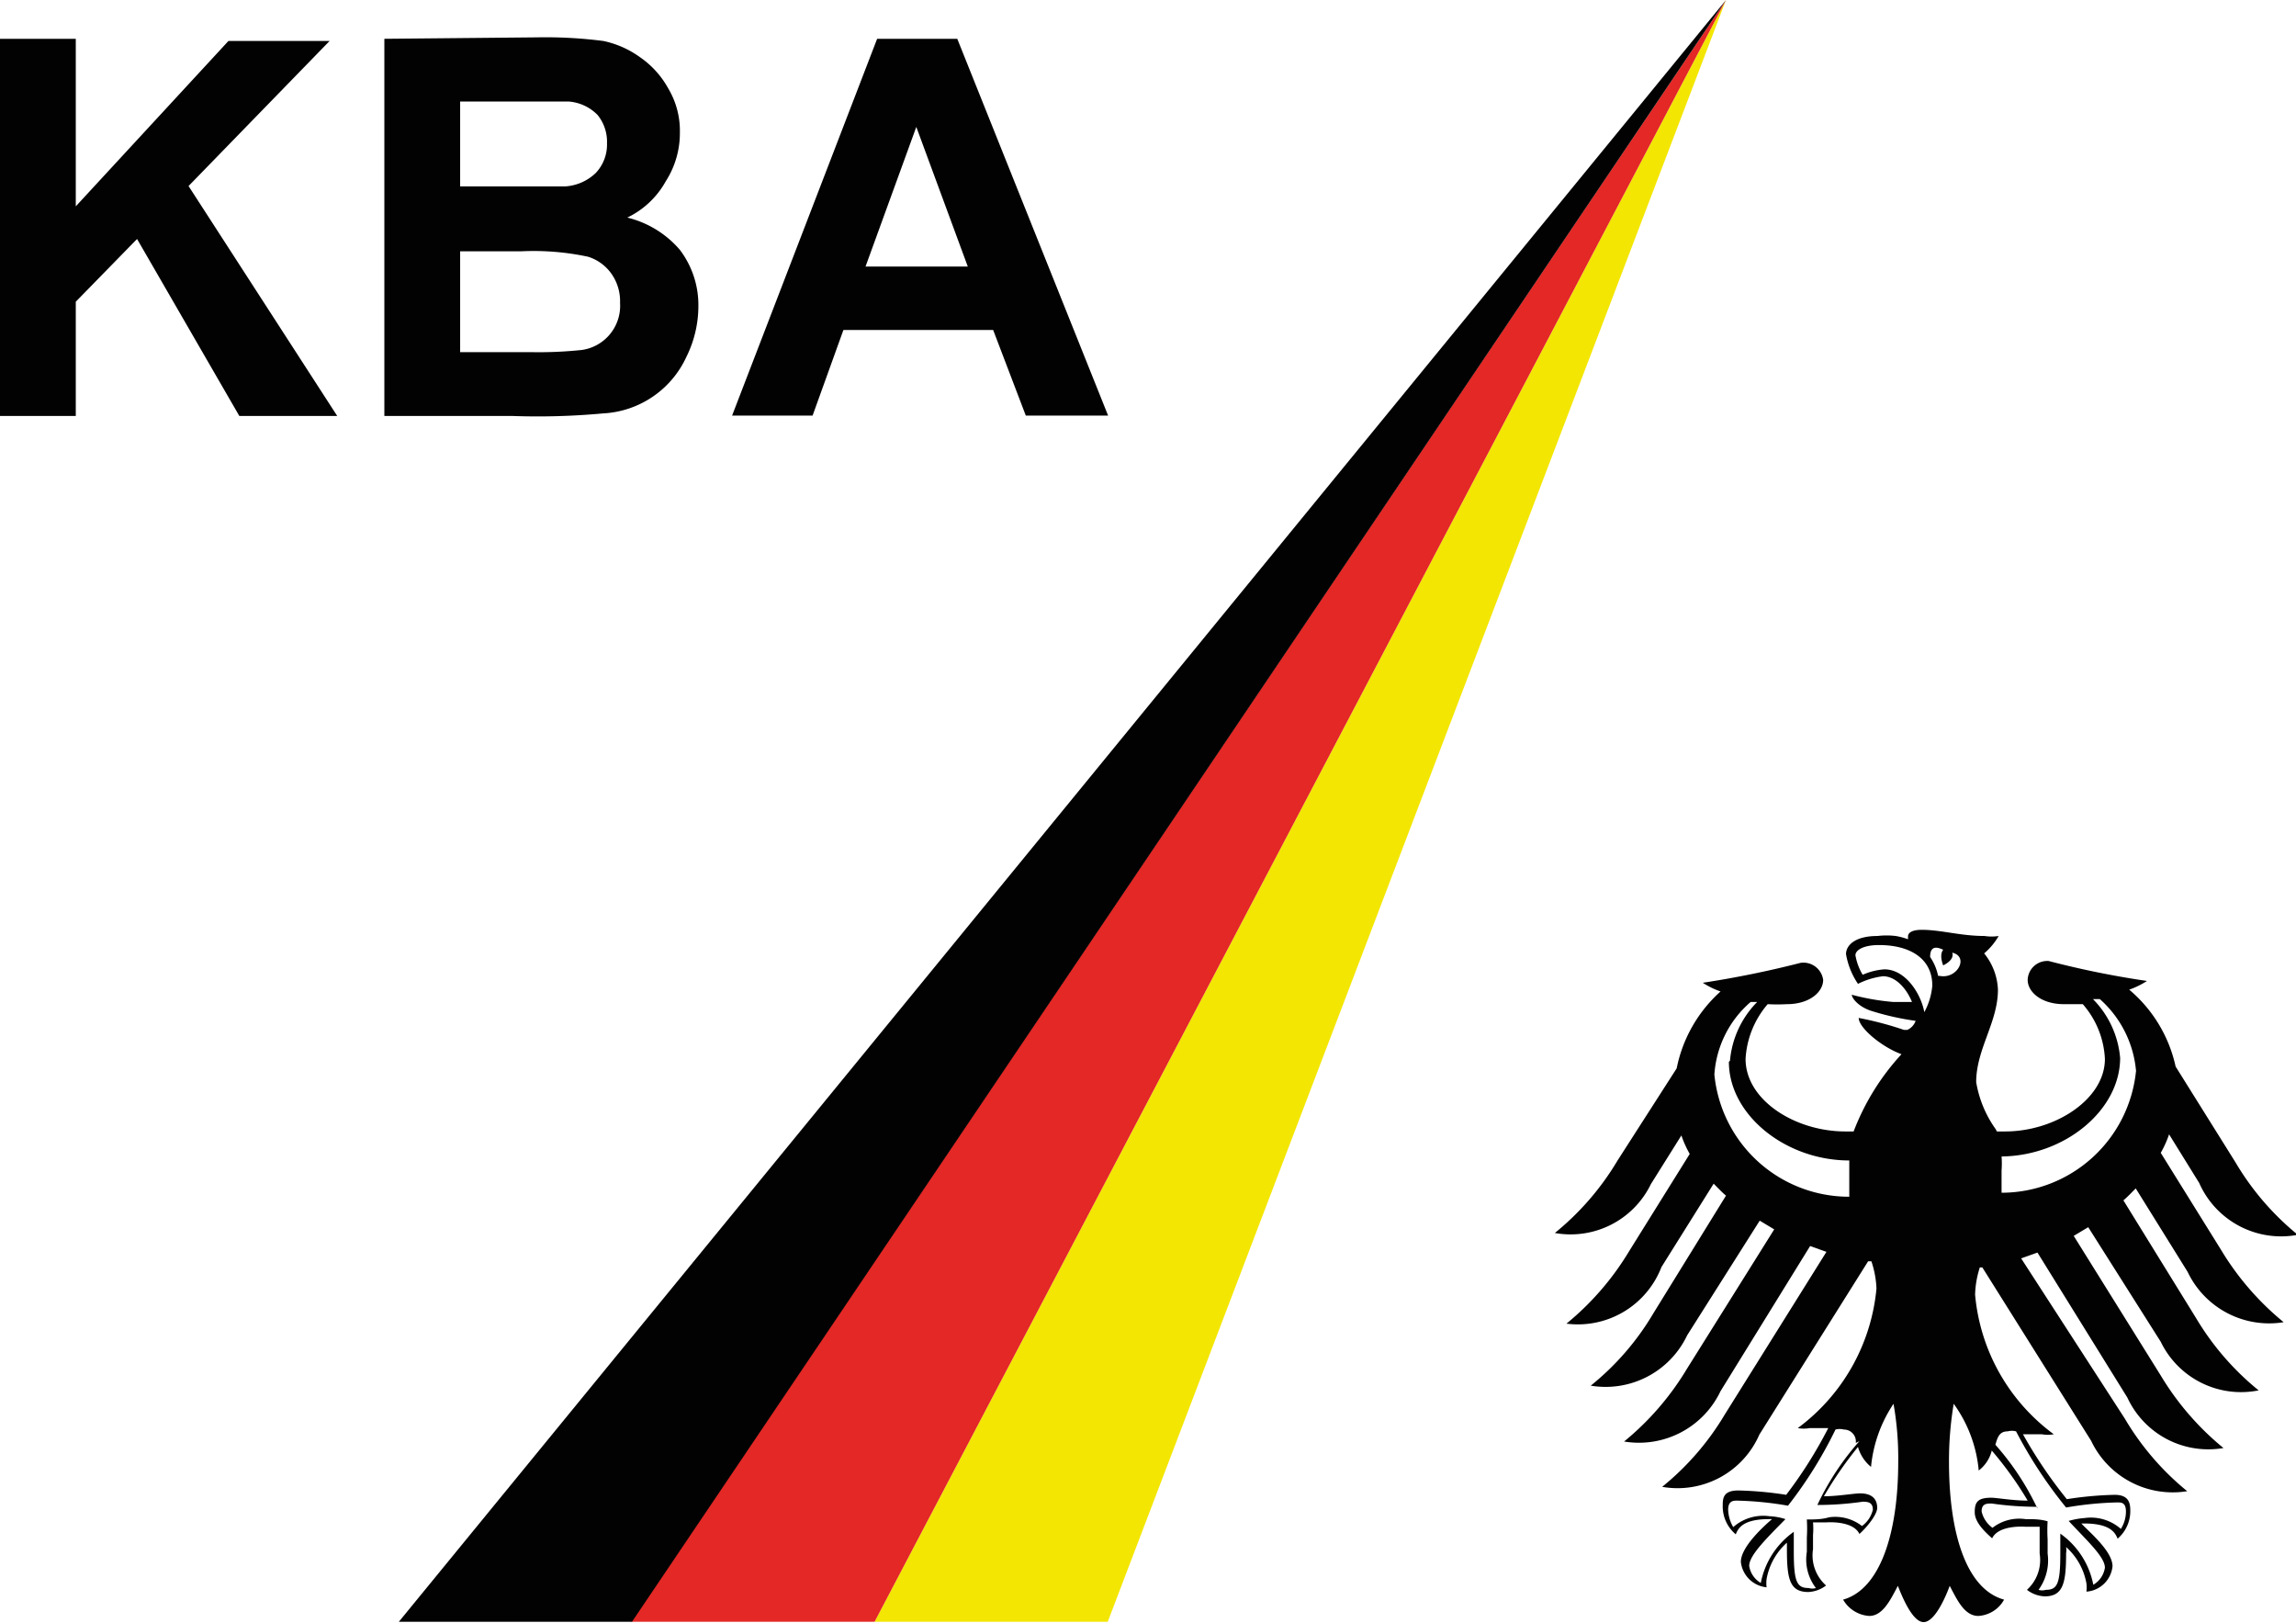
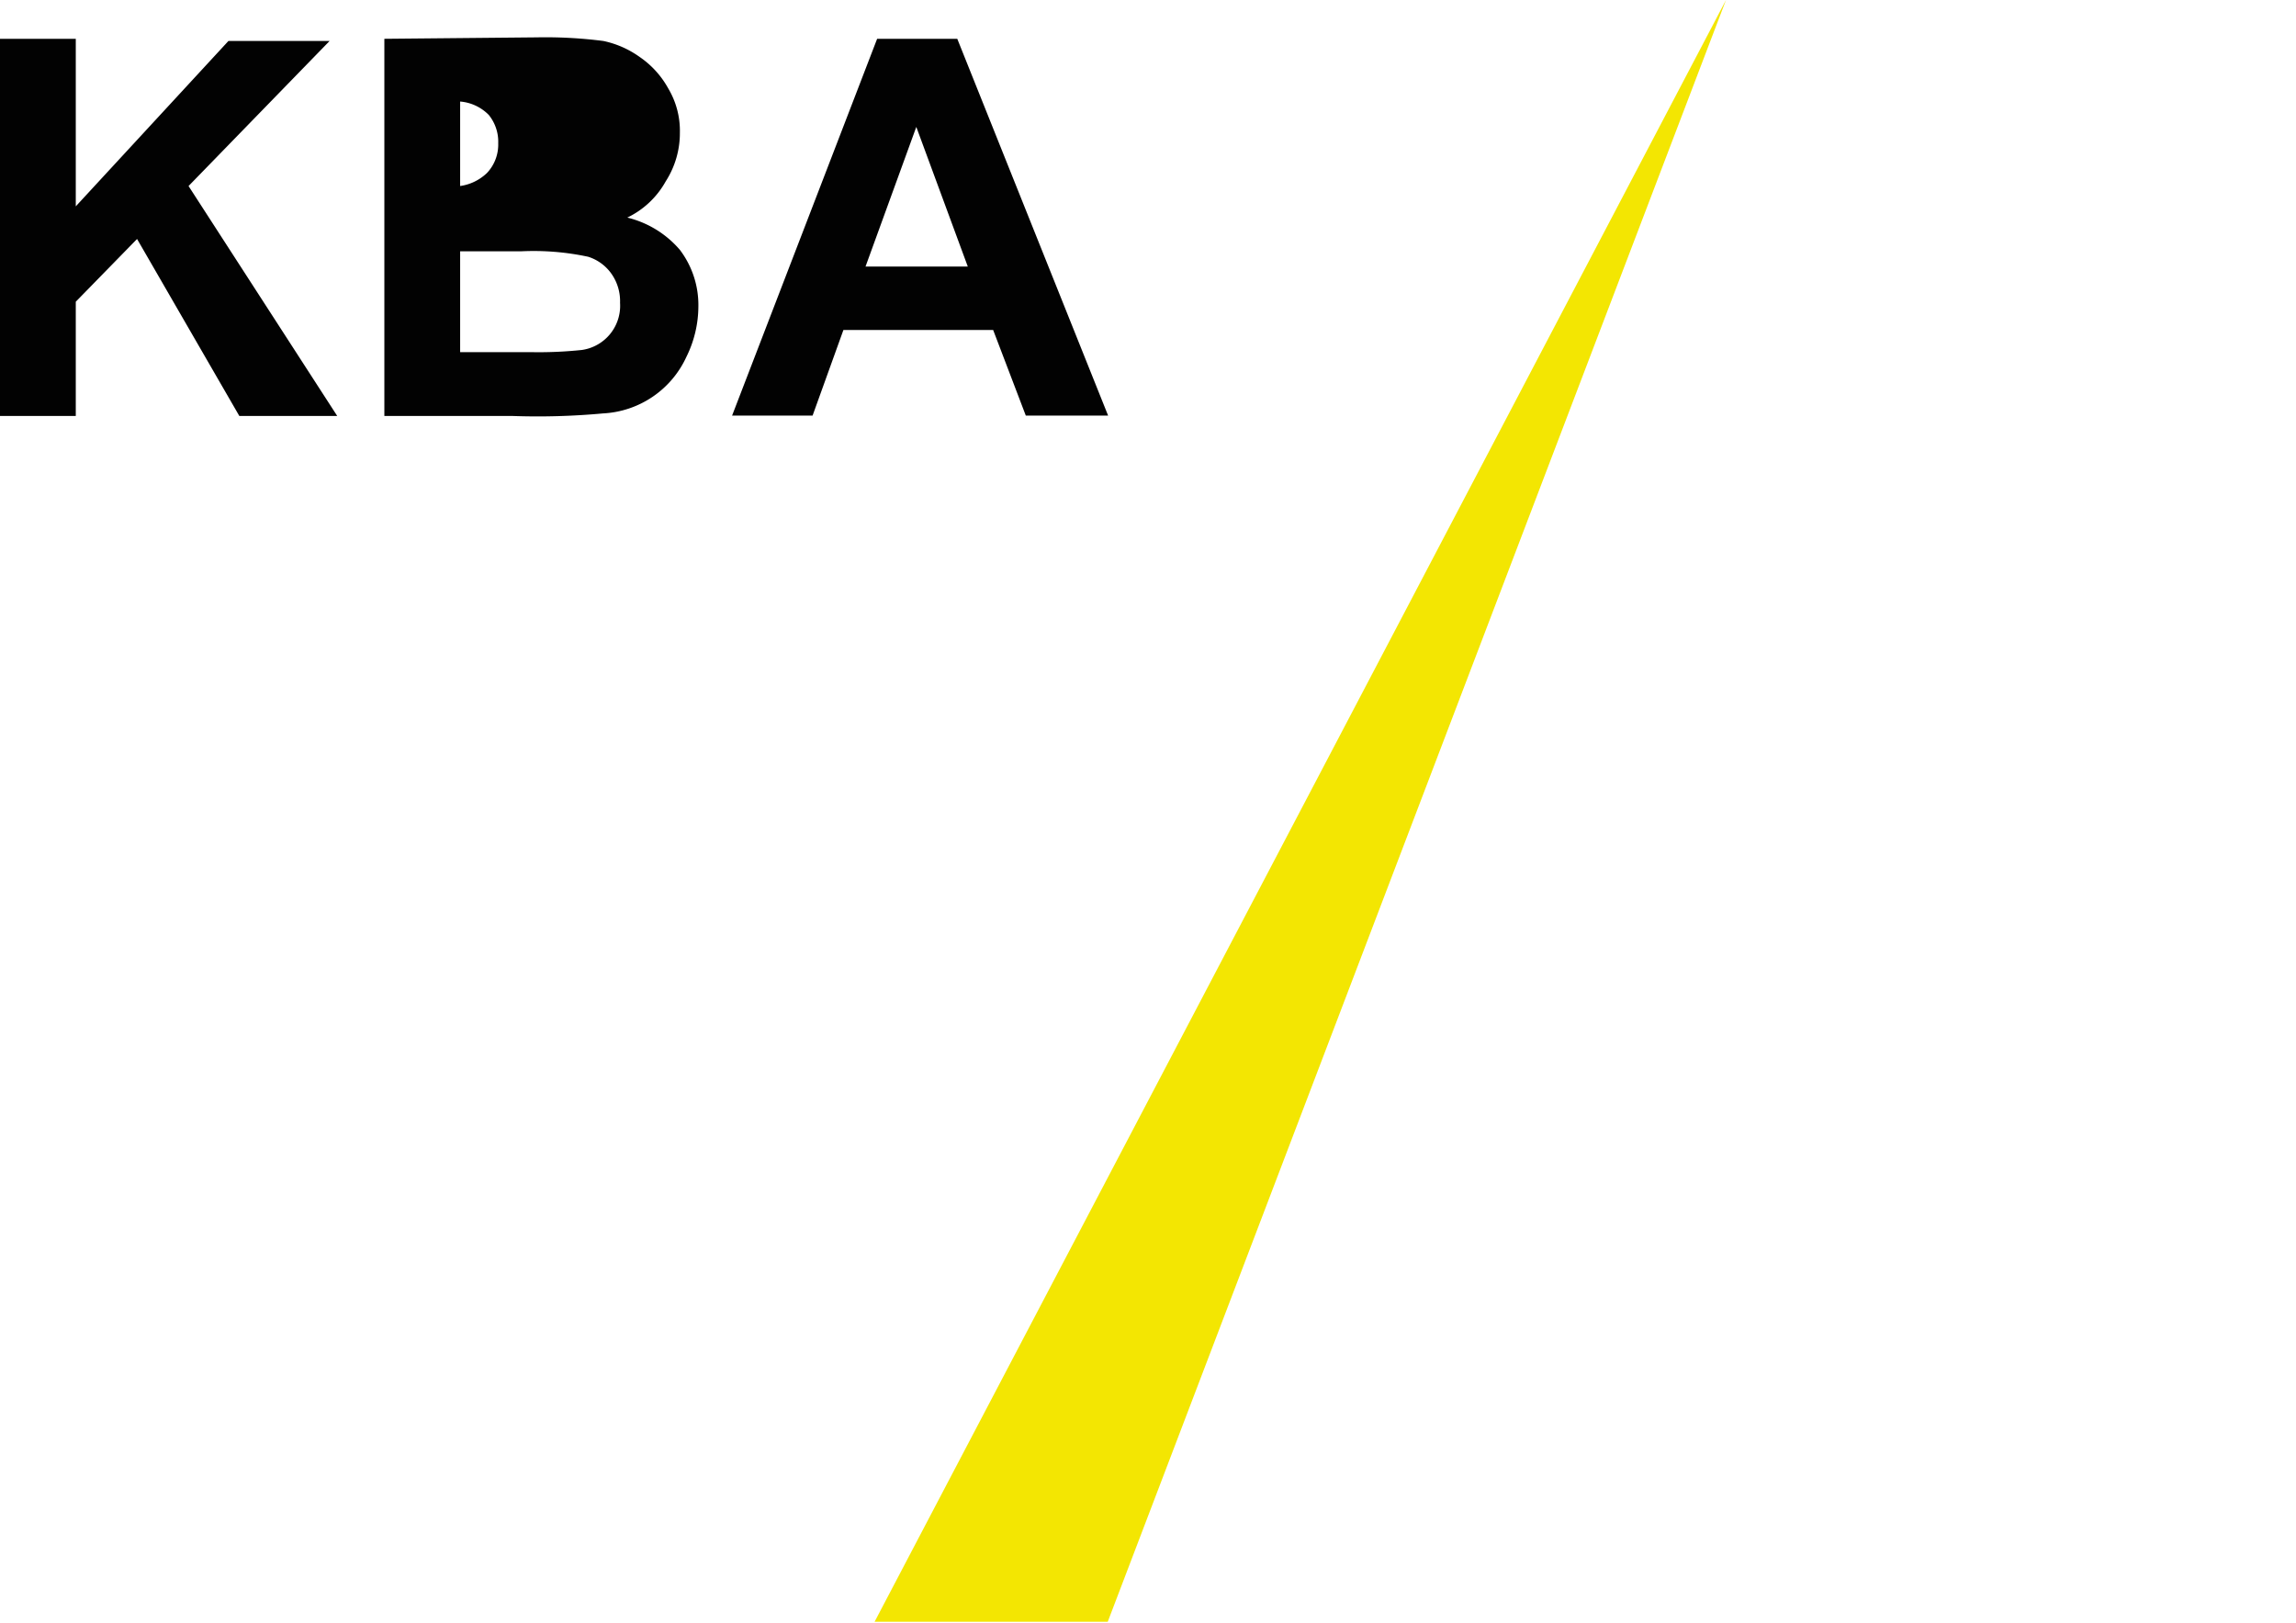
<svg xmlns="http://www.w3.org/2000/svg" viewBox="0 0 63.32 44.75">
  <defs>
    <style>.cls-1,.cls-4{fill:#020202;}.cls-1,.cls-2,.cls-3{fill-rule:evenodd;}.cls-2{fill:#f3e602;}.cls-3{fill:#e32826;}</style>
  </defs>
  <title>cert-KBA</title>
  <g id="Camada_2" data-name="Camada 2">
    <g id="Camada_1-2" data-name="Camada 1">
      <g id="layer1-2">
-         <path id="path9790" class="cls-1" d="M58.91,29.55a3,3,0,0,0-1-2h-.19a2.63,2.63,0,0,1,.75,1.62c0,1.44-1.52,2.7-3.27,2.72a2.54,2.54,0,0,1,0,.39c0,.2,0,.41,0,.61a3.73,3.73,0,0,0,3.71-3.38Zm-2.73,12a8.66,8.66,0,0,1-1.25-.09c-.14,0-.28,0-.28.22a.77.77,0,0,0,.3.45,1.2,1.2,0,0,1,.91-.24c.2,0,.41,0,.61.06a4.17,4.17,0,0,0,0,.5v.39a1.38,1.38,0,0,1-.25,1,.34.34,0,0,0,.2,0c.32,0,.4-.17.4-1v-.55a2.25,2.25,0,0,1,.91,1.41.66.66,0,0,0,.32-.47c0-.3-.5-.75-1-1.29a2.14,2.14,0,0,1,.44-.08,1.25,1.25,0,0,1,1,.3.9.9,0,0,0,.14-.48c0-.26-.14-.25-.25-.25a9.35,9.35,0,0,0-1.4.14,12.28,12.28,0,0,1-1.38-2.1.45.45,0,0,0-.23,0c-.23,0-.28.16-.34.37a7.35,7.35,0,0,1,1.16,1.76Zm-5-1.76a.33.33,0,0,0-.33-.37.45.45,0,0,0-.23,0,11.71,11.71,0,0,1-1.31,2.1,9.35,9.35,0,0,0-1.4-.14c-.1,0-.25,0-.25.25a1,1,0,0,0,.14.48,1.25,1.25,0,0,1,1-.3,1.63,1.63,0,0,1,.44.08c-.53.54-1,1-1,1.29a.66.66,0,0,0,.32.47,2.25,2.25,0,0,1,.91-1.41v.55c0,.84.09,1,.41,1a.34.34,0,0,0,.2,0,1.29,1.29,0,0,1-.25-1V42.4a4.17,4.17,0,0,0,0-.5c.2,0,.41,0,.61-.06a1.2,1.2,0,0,1,.91.24.77.77,0,0,0,.3-.45c0-.2-.13-.22-.28-.22a8.66,8.66,0,0,1-1.25.09,7.35,7.35,0,0,1,1.16-1.76ZM47.71,29.25a2.63,2.63,0,0,1,.75-1.62h-.18a2.89,2.89,0,0,0-1,2A3.73,3.73,0,0,0,51,33c0-.2,0-.41,0-.61V32c-1.76,0-3.32-1.26-3.32-2.72Zm5.36-1.34a1.88,1.88,0,0,0,.22-.73c0-.76-.63-1.12-1.47-1.12-.43,0-.65.14-.65.28a1.54,1.54,0,0,0,.2.54,1.77,1.77,0,0,1,.6-.15c.57,0,1,.65,1.1,1.18Zm.42-1c.49.1.82-.53.35-.64.07.21-.25.35-.25.35s-.12-.28,0-.43c-.29-.14-.36,0-.36.2a1.41,1.41,0,0,1,.22.52Zm1.58,4.29h.23c1.38,0,2.75-.89,2.75-2a2.47,2.47,0,0,0-.61-1.51h-.52c-.63,0-1-.34-1-.67a.54.54,0,0,1,.58-.52h0a25,25,0,0,0,2.71.55,2.23,2.23,0,0,1-.49.24A3.84,3.84,0,0,1,60,29.41l1.65,2.64a7.48,7.48,0,0,0,1.72,2,2.47,2.47,0,0,1-2.72-1.43l-.83-1.34a2.94,2.94,0,0,1-.23.51l1.66,2.67a7.7,7.7,0,0,0,1.73,2,2.49,2.49,0,0,1-2.65-1.39l-1.43-2.3c-.11.11-.22.23-.34.33l2,3.24a7.52,7.52,0,0,0,1.73,2A2.46,2.46,0,0,1,59.59,37l-2-3.16-.4.24,2.4,3.85a7.7,7.7,0,0,0,1.73,2,2.46,2.46,0,0,1-2.65-1.39l-2.48-4-.45.16,2.86,4.42a7.48,7.48,0,0,0,1.72,2,2.49,2.49,0,0,1-2.65-1.39l-3-4.78H54.6a2.68,2.68,0,0,0-.13.75,5.37,5.37,0,0,0,2.17,3.85.91.91,0,0,1-.33,0h-.52A12.63,12.63,0,0,0,57,41.34a9.81,9.81,0,0,1,1.32-.12c.39,0,.43.23.43.43a1,1,0,0,1-.35.78c-.07-.18-.22-.42-.93-.42h-.07c.21.23.86.76.86,1.18a.78.78,0,0,1-.72.7.89.89,0,0,0,0-.23,1.76,1.76,0,0,0-.56-1,.49.49,0,0,1,0,.17c0,.82-.08,1.19-.59,1.19a.86.86,0,0,1-.49-.18,1.11,1.11,0,0,0,.35-1V42.1h-.4s-.73-.06-.91.32c-.2-.18-.48-.44-.48-.72s.08-.4.46-.4c.14,0,.59.08,1,.08A9.69,9.69,0,0,0,54.93,40a1,1,0,0,1-.36.55,3.7,3.7,0,0,0-.69-1.84,9.51,9.51,0,0,0-.13,1.6c0,2,.49,3.52,1.52,3.8a.87.87,0,0,1-.71.45c-.38,0-.58-.43-.79-.83-.11.3-.41,1-.72,1s-.6-.72-.71-1c-.21.4-.42.83-.79.83a.9.9,0,0,1-.72-.45c1-.28,1.52-1.78,1.52-3.8a8.57,8.57,0,0,0-.13-1.6,3.77,3.77,0,0,0-.62,1.74,1.09,1.09,0,0,1-.36-.55,10.61,10.61,0,0,0-.94,1.36c.38,0,.83-.08,1-.08.38,0,.47.21.47.4s-.29.54-.49.72c-.18-.38-.91-.32-.91-.32H50a2,2,0,0,1,0,.35v.39a1.11,1.11,0,0,0,.36,1,.86.86,0,0,1-.49.18c-.52,0-.59-.37-.59-1.19v-.17a1.76,1.76,0,0,0-.56,1,.89.89,0,0,0,0,.23.79.79,0,0,1-.71-.7c0-.42.65-1,.86-1.18h-.08c-.71,0-.85.24-.92.42a1,1,0,0,1-.36-.78c0-.2,0-.43.43-.43a9.81,9.81,0,0,1,1.32.12,12.12,12.12,0,0,0,1.16-1.84h-.51a.92.92,0,0,1-.33,0,5.41,5.41,0,0,0,2.17-3.85,2.69,2.69,0,0,0-.14-.75h-.09l-3,4.78A2.46,2.46,0,0,1,45.84,41a7.52,7.52,0,0,0,1.73-2l2.8-4.48-.45-.16-2.47,4a2.49,2.49,0,0,1-2.66,1.39,7.7,7.7,0,0,0,1.73-2l2.41-3.85-.4-.24-2,3.16a2.49,2.49,0,0,1-2.66,1.39,7.37,7.37,0,0,0,1.73-2l2-3.24c-.12-.1-.23-.22-.34-.33l-1.44,2.3a2.47,2.47,0,0,1-2.62,1.56,7.7,7.7,0,0,0,1.73-2l1.67-2.68a2.94,2.94,0,0,1-.23-.51l-.84,1.34A2.46,2.46,0,0,1,42.88,34a7.52,7.52,0,0,0,1.73-2l1.63-2.54a3.86,3.86,0,0,1,1.21-2.12,2.23,2.23,0,0,1-.49-.24,27.47,27.47,0,0,0,2.7-.55.55.55,0,0,1,.62.47v0c0,.33-.37.67-1,.67a4.69,4.69,0,0,1-.53,0,2.53,2.53,0,0,0-.61,1.51c0,1.14,1.37,2,2.75,2h.23a6.62,6.62,0,0,1,1.32-2.13c-.55-.2-1.18-.73-1.18-1a9.21,9.21,0,0,1,1.25.33h.09a.43.43,0,0,0,.23-.25,7.42,7.42,0,0,1-1.24-.28c-.35-.12-.52-.35-.52-.44a6.44,6.44,0,0,0,1.15.2h.51c-.16-.39-.46-.71-.8-.71a2.12,2.12,0,0,0-.69.21,2.09,2.09,0,0,1-.33-.82c0-.23.23-.5.87-.5a2.09,2.09,0,0,1,.5,0,1.89,1.89,0,0,1,.34.09v-.08c0-.08.08-.18.38-.18.53,0,1.07.17,1.73.17a1.27,1.27,0,0,0,.39,0,1.83,1.83,0,0,1-.4.48,1.69,1.69,0,0,1,.38,1c0,.9-.6,1.64-.6,2.55a3.11,3.11,0,0,0,.54,1.3Z" />
        <path id="path4127" class="cls-2" d="M47.6,0,24.12,44.72h6.43L47.6,0" />
-         <path id="path4129" class="cls-3" d="M47.6,0,17.41,44.72h6.71L47.6,0" />
-         <path id="path4131" class="cls-1" d="M47.6,0,11,44.72h6.43L47.6,0" />
-         <path id="path3024" class="cls-4" d="M0,1.07v10.4H2.09V8.32L3.78,6.59,6.6,11.47H9.3L5.2,5.13l3.89-4H6.3L2.09,5.69V1.07Zm10.6,0v10.4h3.52a19.69,19.69,0,0,0,2.51-.07,2.68,2.68,0,0,0,2.3-1.56,3.15,3.15,0,0,0,.33-1.38,2.52,2.52,0,0,0-.51-1.57A2.77,2.77,0,0,0,17.3,6,2.4,2.4,0,0,0,18.36,5a2.46,2.46,0,0,0,.39-1.34,2.28,2.28,0,0,0-.32-1.22,2.53,2.53,0,0,0-.79-.87,2.66,2.66,0,0,0-1-.44,12.48,12.48,0,0,0-1.83-.1Zm13.59,0-4,10.39h2.22l.85-2.36h4.13l.9,2.36h2.27L26.4,1.07ZM12.69,2.8h3a1.25,1.25,0,0,1,.79.37,1.17,1.17,0,0,1,.26.78,1.14,1.14,0,0,1-.31.82,1.34,1.34,0,0,1-.84.37H12.69Zm12.58.7,1.42,3.85H23.87ZM12.69,6.93h1.68a7.19,7.19,0,0,1,1.85.15,1.24,1.24,0,0,1,.65.48,1.31,1.31,0,0,1,.23.79,1.23,1.23,0,0,1-1.05,1.3,11.32,11.32,0,0,1-1.43.06H12.69Z" />
+         <path id="path3024" class="cls-4" d="M0,1.07v10.4H2.09V8.32L3.78,6.59,6.6,11.47H9.3L5.2,5.13l3.89-4H6.3L2.09,5.69V1.07Zm10.6,0v10.4h3.52a19.69,19.69,0,0,0,2.51-.07,2.68,2.68,0,0,0,2.3-1.56,3.15,3.15,0,0,0,.33-1.38,2.52,2.52,0,0,0-.51-1.57A2.77,2.77,0,0,0,17.3,6,2.4,2.4,0,0,0,18.36,5a2.46,2.46,0,0,0,.39-1.34,2.28,2.28,0,0,0-.32-1.22,2.53,2.53,0,0,0-.79-.87,2.66,2.66,0,0,0-1-.44,12.48,12.48,0,0,0-1.83-.1Zm13.59,0-4,10.39h2.22l.85-2.36h4.13l.9,2.36h2.27L26.4,1.07ZM12.69,2.8a1.25,1.25,0,0,1,.79.37,1.17,1.17,0,0,1,.26.78,1.14,1.14,0,0,1-.31.82,1.34,1.34,0,0,1-.84.37H12.69Zm12.58.7,1.42,3.85H23.87ZM12.69,6.93h1.68a7.19,7.19,0,0,1,1.85.15,1.24,1.24,0,0,1,.65.48,1.31,1.31,0,0,1,.23.79,1.23,1.23,0,0,1-1.05,1.3,11.32,11.32,0,0,1-1.43.06H12.69Z" />
      </g>
    </g>
  </g>
</svg>